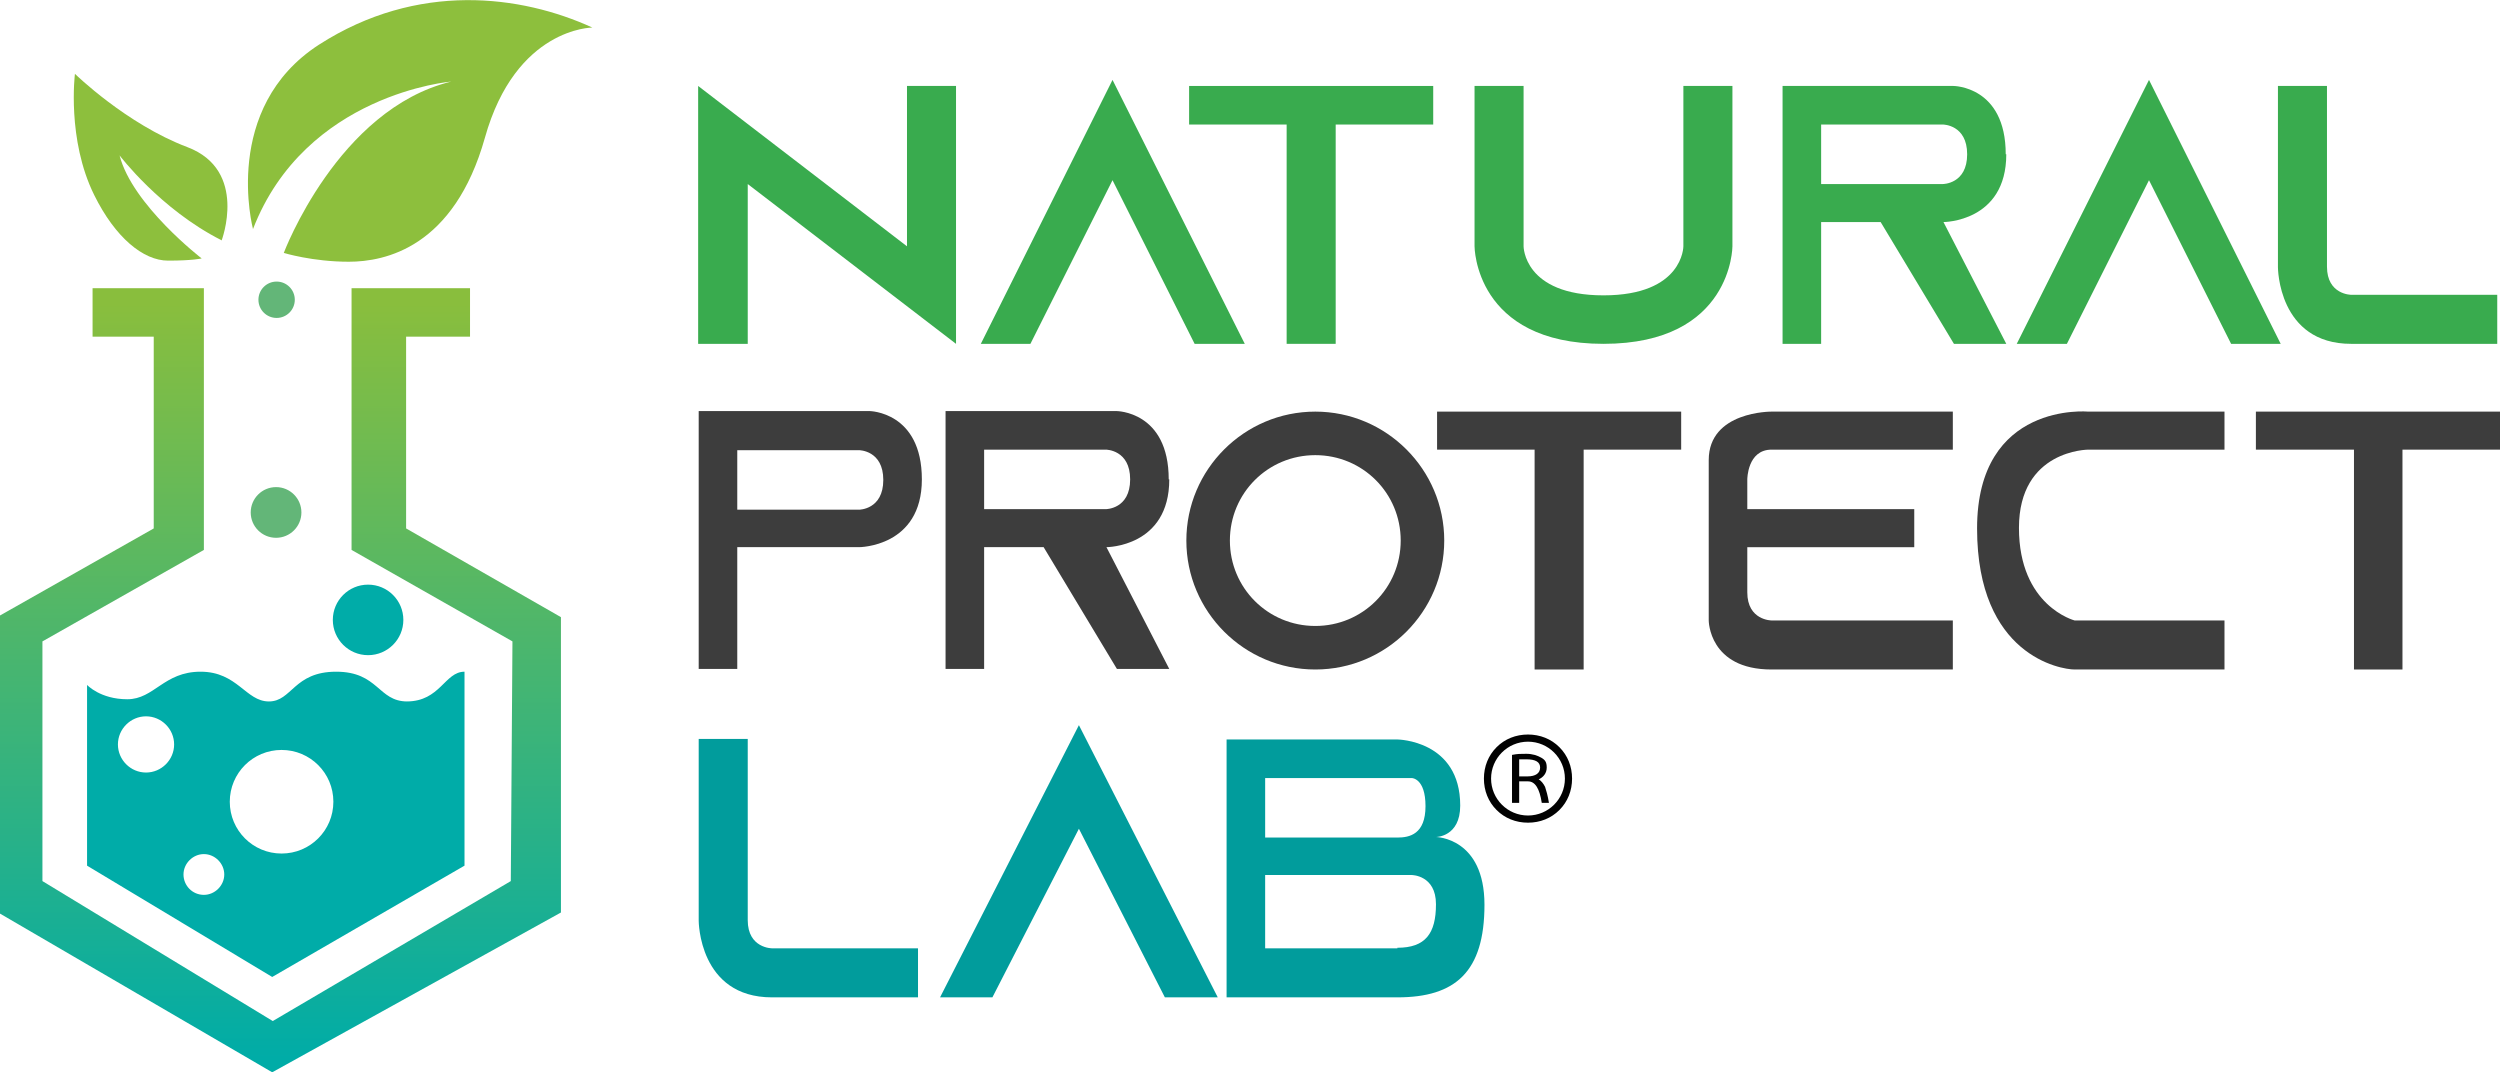
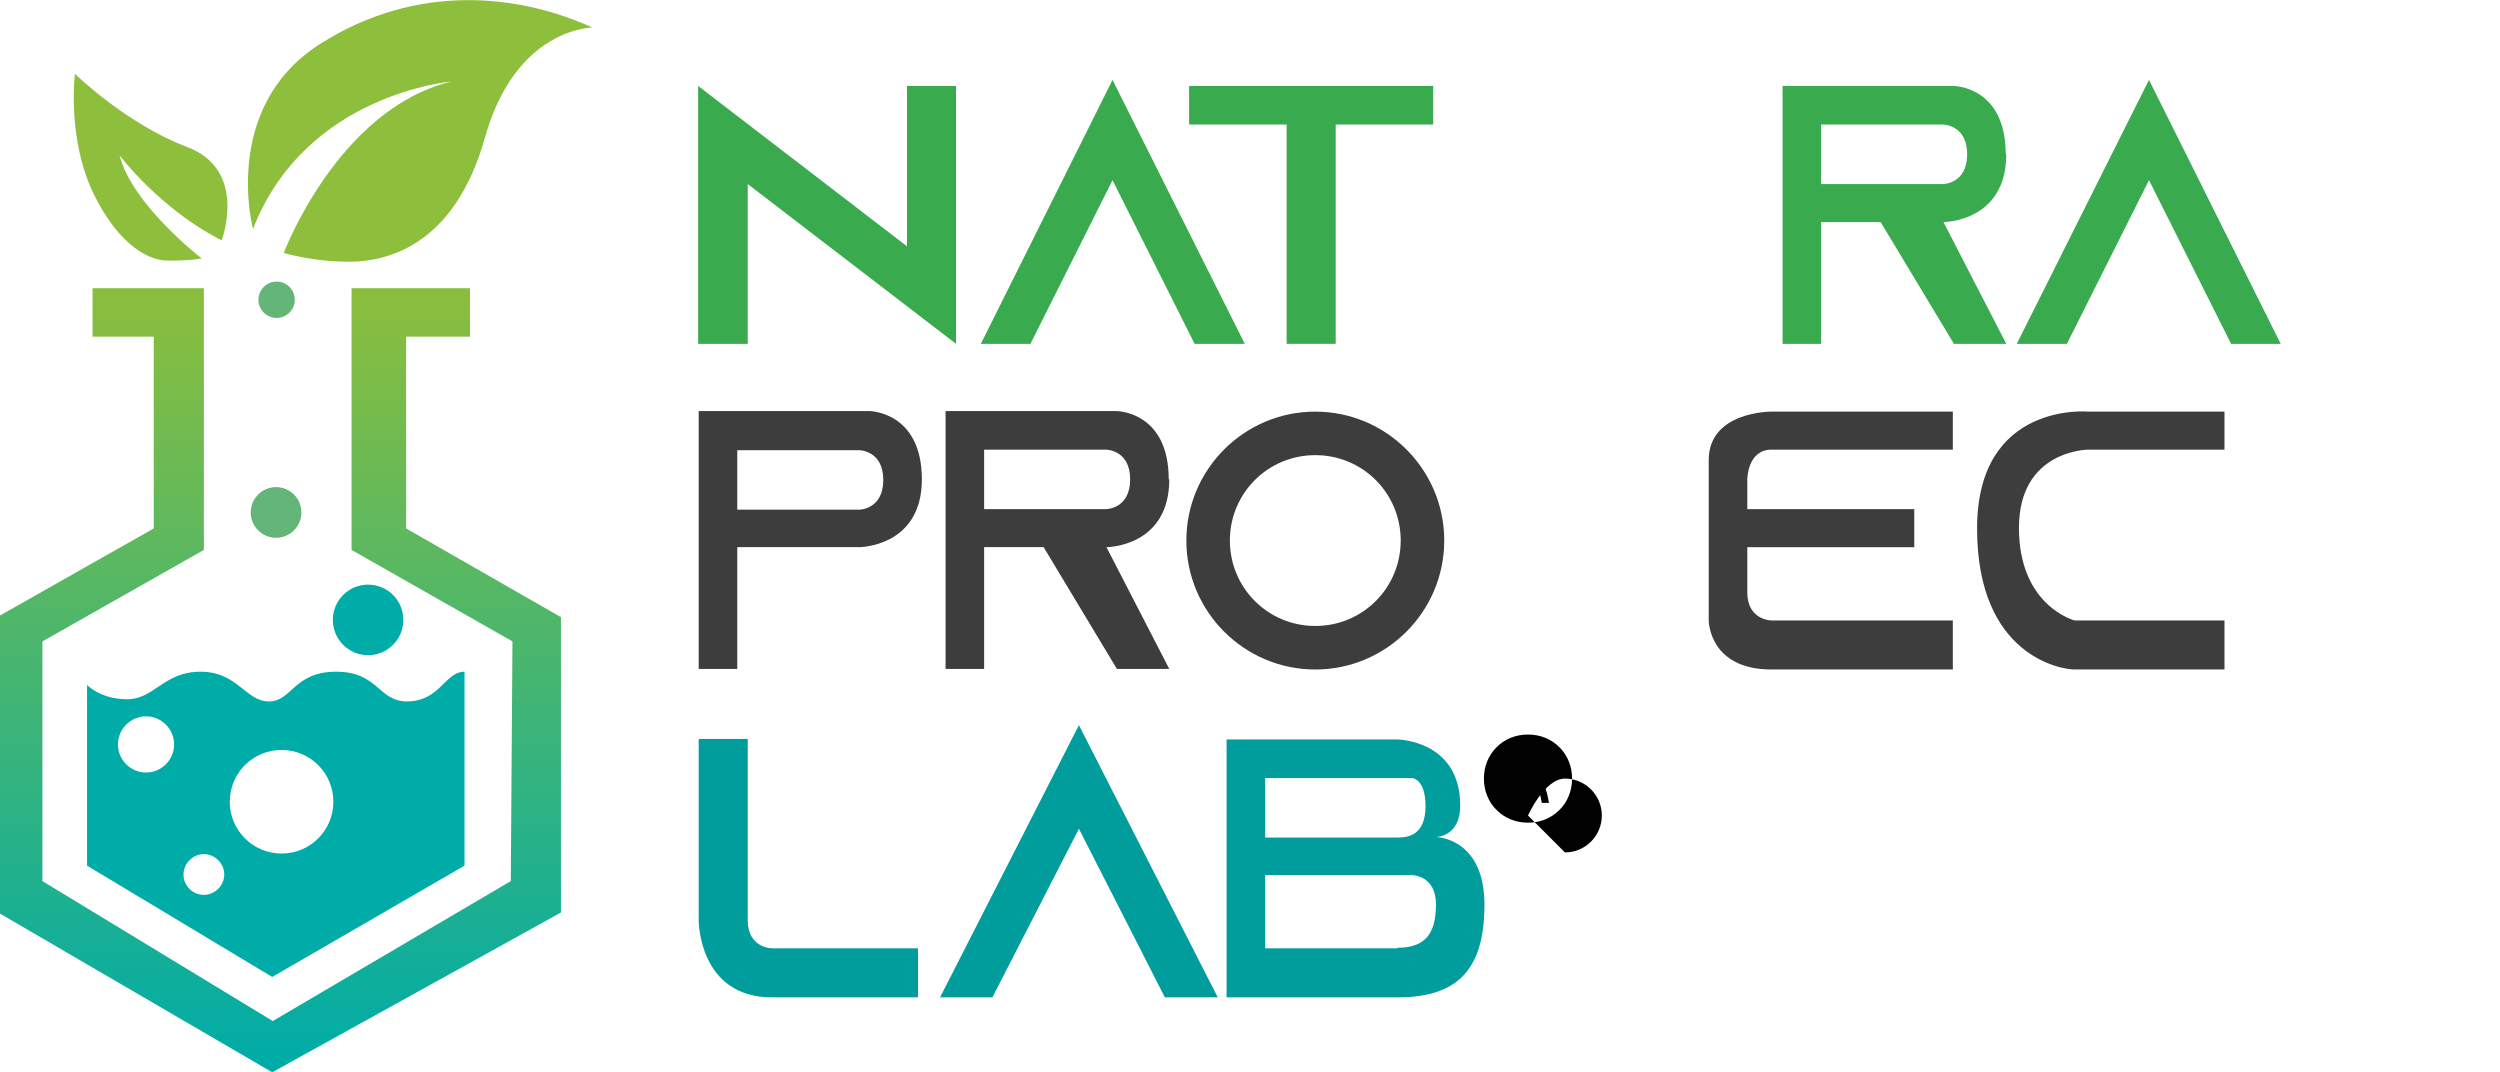
<svg xmlns="http://www.w3.org/2000/svg" id="Capa_2" viewBox="0 0 453.7 194.6">
  <defs>
    <linearGradient id="Degradado_sin_nombre_18" x1="50.9" y1="192.1" x2="50.9" y2="55.1" gradientUnits="userSpaceOnUse">
      <stop offset="0" stop-color="#00aca7" />
      <stop offset="1" stop-color="#89be3d" />
    </linearGradient>
  </defs>
  <g id="cosito">
    <polygon points="126.7 62.4 126.7 15.6 164.6 44.7 164.6 15.6 173.5 15.6 173.5 62.4 135.7 33.4 135.7 62.4 126.7 62.4" style="fill:#39ab4e;" />
    <polygon points="187 62.4 201.9 32.7 216.8 62.4 225.9 62.4 201.9 14.5 178 62.4 187 62.4" style="fill:#39ab4e;" />
    <polygon points="260.1 15.6 260.1 22.6 242.4 22.6 242.4 62.4 233.5 62.4 233.5 22.6 215.8 22.6 215.8 15.6 260.1 15.6" style="fill:#39ab4e;" />
-     <path d="M267.6,15.6v29.1s0,17.7,23.4,17.7,23.4-17.7,23.4-17.7V15.6h-8.9v29.1s0,8.9-14.5,8.9-14.5-8.9-14.5-8.9V15.6h-8.9Z" style="fill:#39ab4e;" />
    <path d="M364,28c0-12.4-9.5-12.4-9.5-12.4h-31v46.8h7v-22.1h10.8l13.3,22.1h9.5l-11.4-22.1s11.4,0,11.4-12.3ZM352.6,33.4h-22.1v-10.8h22.1s4.4,0,4.4,5.4-4.4,5.4-4.4,5.4Z" style="fill:#39ab4e;" />
    <polygon points="375.1 62.4 390 32.7 404.9 62.4 413.9 62.4 390 14.5 366 62.4 375.1 62.4" style="fill:#39ab4e;" />
-     <path d="M413.4,15.6v32.9s0,13.9,13.3,13.9h26.5v-8.9h-26.5s-4.4,0-4.4-5.1V15.6h-8.9Z" style="fill:#39ab4e;" />
    <path d="M155.9,99.3s11.4,0,11.4-12.3-9.5-12.4-9.5-12.4h-31v46.8h7v-22.1h22.1ZM155.9,92.5h-22.1v-10.8h22.1s4.4,0,4.4,5.4-4.4,5.4-4.4,5.4Z" style="fill:#3d3d3d;" />
    <path d="M212.1,87c0-12.4-9.5-12.4-9.5-12.4h-31v46.8h7v-22.1h10.8l13.3,22.1h9.5l-11.4-22.1s11.4,0,11.4-12.3ZM200.7,92.4h-22.1v-10.8h22.1s4.4,0,4.4,5.4-4.4,5.4-4.4,5.4Z" style="fill:#3d3d3d;" />
    <path d="M238.7,74.7c-12.9,0-23.4,10.5-23.4,23.4s10.5,23.4,23.4,23.4,23.4-10.5,23.4-23.4-10.5-23.4-23.4-23.4ZM238.7,113.6c-8.6,0-15.5-6.9-15.5-15.5s6.9-15.5,15.5-15.5,15.5,6.9,15.5,15.5-6.9,15.5-15.5,15.5Z" style="fill:#3d3d3d;" />
-     <polygon points="305.1 74.7 305.1 81.6 287.4 81.6 287.4 121.5 278.5 121.5 278.5 81.6 260.8 81.6 260.8 74.7 305.1 74.7" style="fill:#3d3d3d;" />
    <path d="M354.4,74.7h-32.9s-11.4-.1-11.4,8.8v29.1s0,8.9,11.4,8.9h32.9v-8.9h-32.9s-4.4,0-4.4-5.1v-8.2h30.3v-6.9h-30.3v-5.4s0-5.4,4.4-5.4h32.9v-6.9Z" style="fill:#3d3d3d;" />
    <path d="M403.7,74.7h-24.7s-20.2-1.9-20.2,21.2,15.2,25.6,17.7,25.6h27.2s0-8.9,0-8.9h-27.2s-10.1-2.6-10.1-16.8,12.6-14.2,12.6-14.2h24.7v-6.9Z" style="fill:#3d3d3d;" />
-     <polygon points="453.7 74.7 453.7 81.6 436 81.6 436 121.5 427.2 121.5 427.2 81.6 409.4 81.6 409.4 74.7 453.7 74.7" style="fill:#3d3d3d;" />
    <path d="M126.8,134.2v32.9s0,13.9,13.3,13.9h26.5v-8.9h-26.5s-4.4,0-4.4-5.1v-32.9h-8.9Z" style="fill:#019c9c;" />
    <polygon points="180.1 181 195.8 150.4 211.4 181 221 181 195.8 131.6 170.6 181 180.1 181" style="fill:#019c9c;" />
    <path d="M260.6,151.9s4.4,0,4.4-5.7c0-11.9-11.4-12-11.4-12h-31v46.8h31c10.5,0,15.8-4.6,15.8-16.8s-8.8-12.3-8.8-12.3ZM229.6,141.2h26.6s2.5,0,2.5,5.1-2.9,5.7-5.1,5.7h-24v-10.8ZM253.6,172.1h-24v-13.3h26.6s4.4,0,4.4,5.3-1.9,7.9-7,7.9Z" style="fill:#019c9c;" />
-     <path d="M283,135.6c-1.5-1.5-3.5-2.3-5.7-2.3s-4.2.8-5.7,2.3c-1.5,1.5-2.3,3.5-2.3,5.7s.8,4.2,2.3,5.7c1.5,1.5,3.5,2.3,5.7,2.3s4.2-.8,5.7-2.3c1.5-1.5,2.3-3.5,2.3-5.7s-.8-4.2-2.3-5.7ZM277.3,148c-3.7,0-6.7-3-6.7-6.7s3-6.7,6.7-6.7,6.7,3,6.7,6.7-3,6.7-6.7,6.7Z" style="fill:#010101;" />
+     <path d="M283,135.6c-1.5-1.5-3.5-2.3-5.7-2.3s-4.2.8-5.7,2.3c-1.5,1.5-2.3,3.5-2.3,5.7s.8,4.2,2.3,5.7c1.5,1.5,3.5,2.3,5.7,2.3s4.2-.8,5.7-2.3c1.5-1.5,2.3-3.5,2.3-5.7s-.8-4.2-2.3-5.7ZM277.3,148s3-6.7,6.7-6.7,6.7,3,6.7,6.7-3,6.7-6.7,6.7Z" style="fill:#010101;" />
    <path d="M279.1,141.5c1-.4,1.6-1.2,1.6-2.2s-.3-1.4-1-1.8c-.7-.4-1.6-.7-2.7-.7s-1.6,0-2.6.2v8.7h1.3v-3.9h1.6c1.3,0,2.1,1.3,2.5,3.9h1.3c-.2-1.3-.5-2.3-.7-2.9-.3-.6-.7-1.1-1.2-1.4ZM277.2,140.9h-1.5v-3.1c.3,0,.8,0,1.3,0,1.7,0,2.5.5,2.5,1.5s-.8,1.6-2.3,1.6Z" style="fill:#010101;" />
    <ellipse cx="66.8" cy="112.5" rx="6.4" ry="6.4" style="fill:#00aca8;" />
    <ellipse cx="50.1" cy="93" rx="4.6" ry="4.6" style="fill:#63b678;" />
    <path d="M45.9,41.5s-5.8-21.9,12-33.4C75.8-3.4,94.6-.9,107.5,5c0,0-13.9,0-19.5,20-5.6,19.9-18.1,22.5-24.7,22.5s-11.8-1.6-11.8-1.6c0,0,9.8-26.1,30.4-31.1,0,0-26.5,2.2-36,26.8Z" style="fill:#8dbf3d;" />
    <path d="M40.2,43.7s4.9-12.8-6.2-17S13.6,13.4,13.6,13.4c0,0-1.5,11.9,3.5,22,3.8,7.7,8.9,11.9,13.4,11.9s6.1-.4,6.1-.4c0,0-12.6-9.7-14.9-18.7,0,0,7.4,9.8,18.5,15.4Z" style="fill:#8dbf3d;" />
    <polygon points="16.8 52.3 16.8 61.1 27.9 61.1 27.9 95.9 0 111.7 0 165.8 49.4 194.6 101.8 165.6 101.8 112 73.7 95.9 73.7 61.1 85.3 61.1 85.3 52.3 63.8 52.3 63.8 99.8 93 116.4 92.7 159.9 49.5 185.3 7.7 159.9 7.7 116.4 37 99.8 37 52.3 16.8 52.3" style="fill:url(#Degradado_sin_nombre_18);" />
    <path d="M73.9,127.3c-5.3,0-5.2-5.4-12.9-5.4s-8,5.4-12.2,5.4-5.7-5.4-12.4-5.4-8.4,5-13.3,5-7.3-2.6-7.3-2.6v32.8l33.6,20.2,34.9-20.2v-35.2c-3.6,0-4.4,5.4-10.5,5.4ZM26.5,140.2c-2.8,0-5.1-2.3-5.1-5.1s2.3-5.1,5.1-5.1,5.1,2.3,5.1,5.1-2.3,5.1-5.1,5.1ZM37,162.4c-2.1,0-3.7-1.7-3.7-3.7s1.7-3.7,3.7-3.7,3.7,1.7,3.7,3.7-1.7,3.7-3.7,3.7ZM51.1,154.9c-5.2,0-9.4-4.2-9.4-9.4s4.2-9.4,9.4-9.4,9.4,4.2,9.4,9.4-4.2,9.4-9.4,9.4Z" style="fill:#00aca8;" />
    <ellipse cx="50.2" cy="54.4" rx="3.3" ry="3.3" style="fill:#63b678;" />
  </g>
</svg>